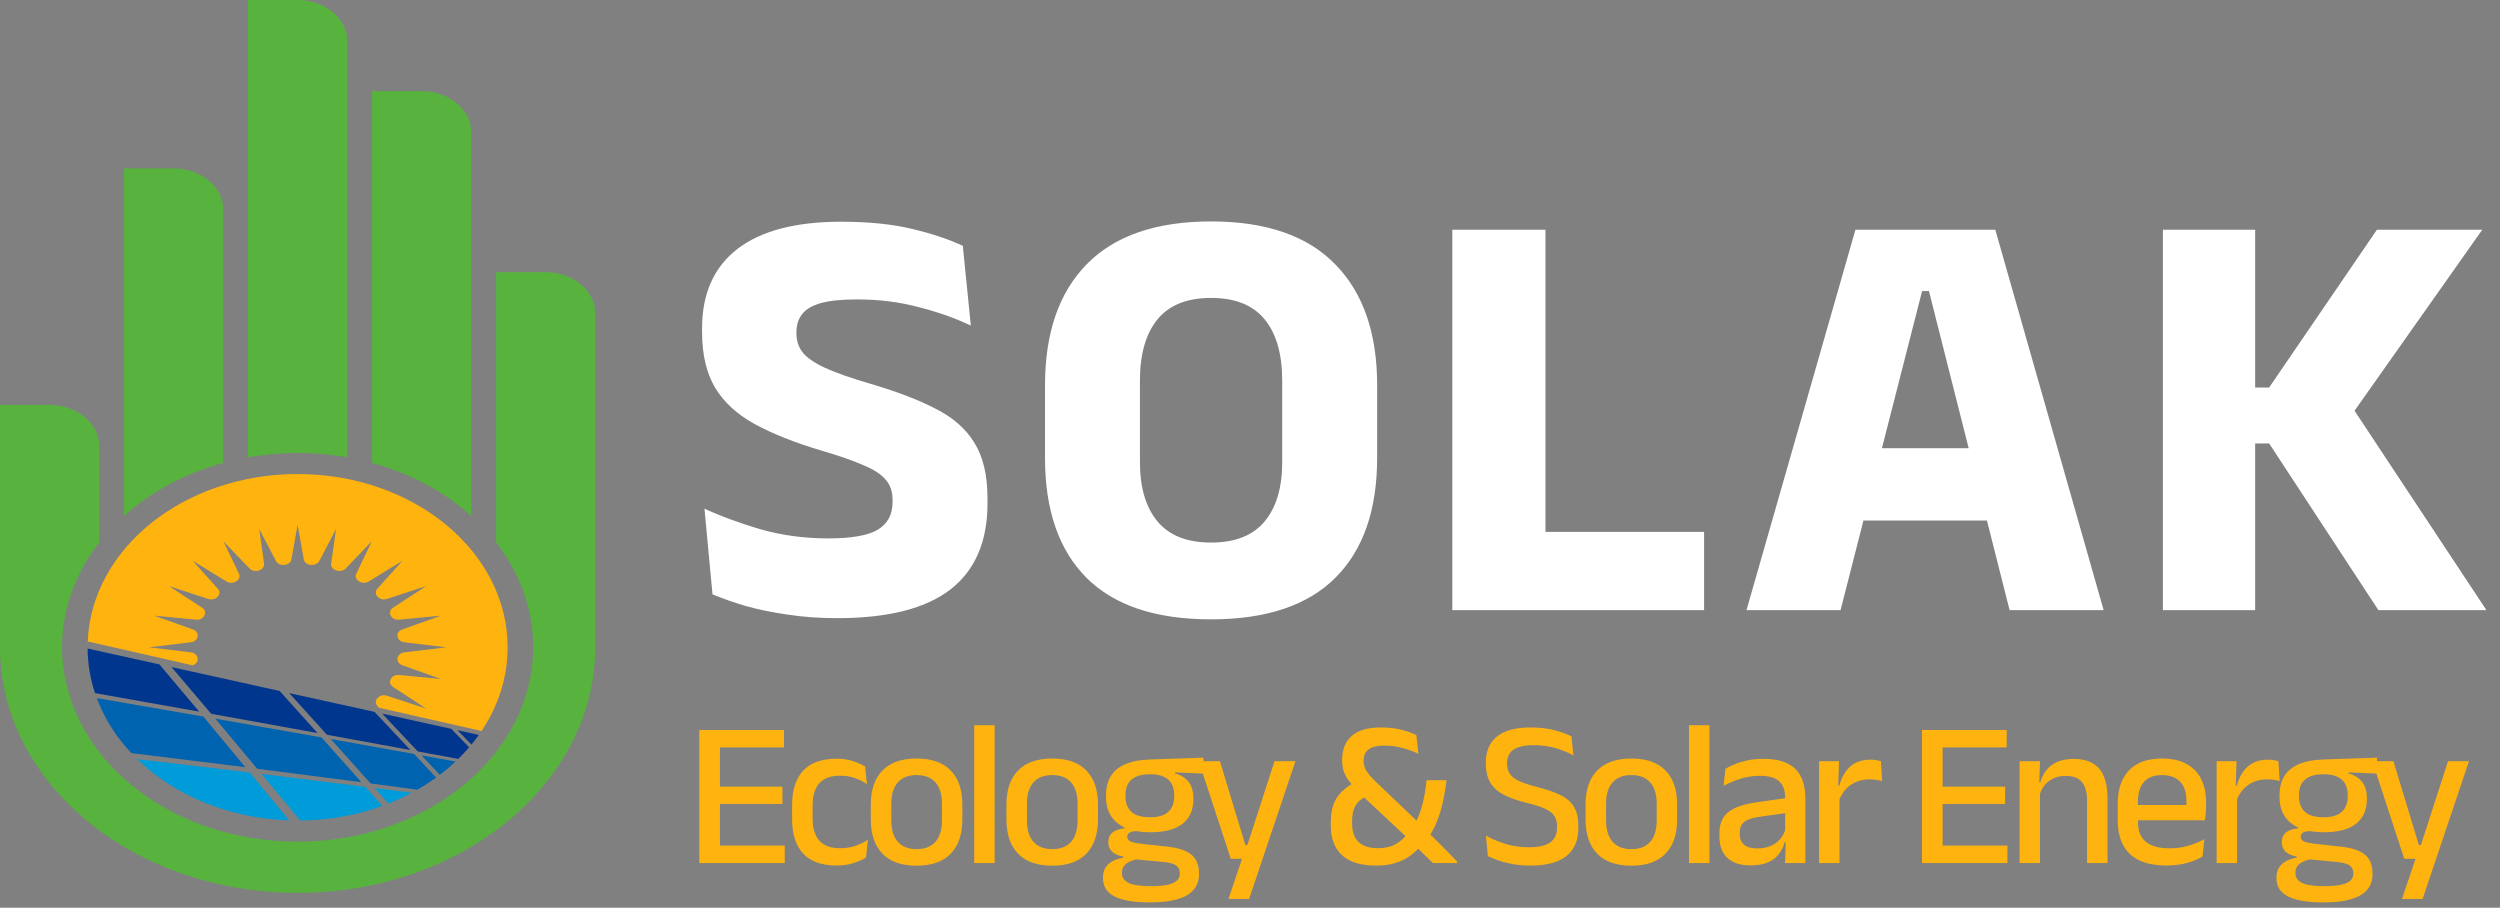
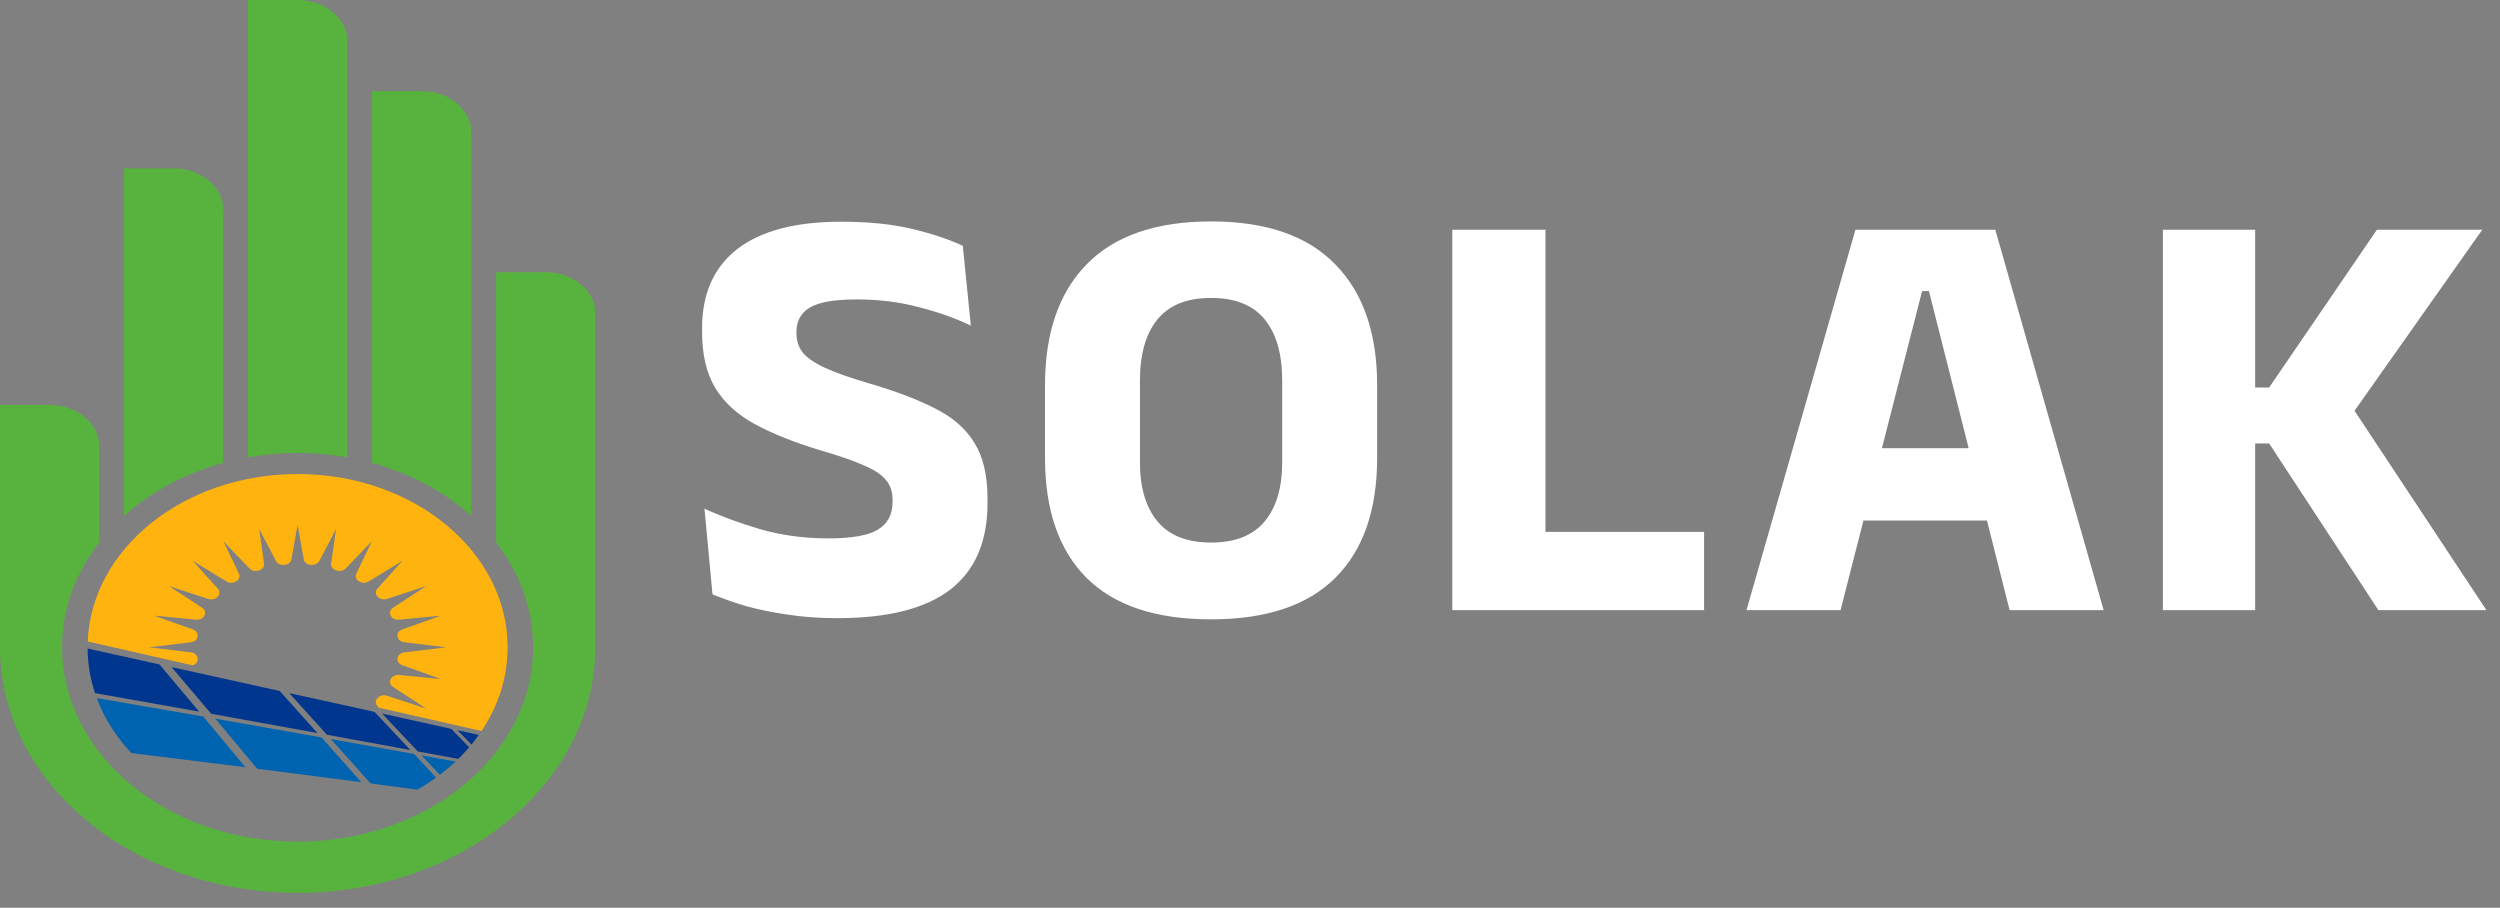
<svg xmlns="http://www.w3.org/2000/svg" width="168" height="61" viewBox="0 0 168 61" fill="none">
  <rect x="0" y="0" width="168" height="61" fill="#808080" stroke="none" />
  <path fill-rule="evenodd" clip-rule="evenodd" d="M25 27.519V14.445V6.126H28.334C30.169 6.126 31.668 7.362 31.668 8.876V22.308V30.095V34.674C29.87 33.058 27.585 31.813 24.999 31.104V27.519H25ZM33.338 36.457V31.203V22.308V18.291H36.672C38.501 18.291 40 19.528 40 21.041C40 28.53 40 36.013 40 43.497V43.569C39.954 52.648 31.015 60 20 60C8.983 60 0.046 52.648 0 43.569V43.497V27.212H3.334C5.163 27.212 6.667 28.449 6.667 29.962V31.203V36.457C5.086 38.491 4.171 40.905 4.171 43.497C4.171 50.712 11.257 56.559 20 56.559C28.743 56.559 35.829 50.714 35.829 43.497C35.829 40.905 34.916 38.492 33.338 36.457ZM8.334 34.676V30.096V21.227V11.316H11.668C13.502 11.316 15.001 12.552 15.001 14.066V14.838V27.519V31.106C12.417 31.813 10.132 33.058 8.334 34.676ZM16.666 30.73V27.229V14.836V0H20C21.835 0 23.334 1.237 23.334 2.75V14.443V27.227V30.728C22.258 30.54 21.142 30.438 20 30.438C18.858 30.441 17.742 30.543 16.666 30.73Z" fill="#57B33E" />
  <path fill-rule="evenodd" clip-rule="evenodd" d="M20 31.856C27.797 31.856 34.112 37.072 34.112 43.499C34.112 45.541 33.475 47.457 32.359 49.123L25.468 47.559L25.358 47.44C25.214 47.282 25.218 47.068 25.364 46.91C25.369 46.906 25.378 46.898 25.384 46.894C25.528 46.736 25.776 46.68 25.998 46.752L28.639 47.617L26.411 46.16C26.225 46.041 26.157 45.836 26.25 45.653C26.256 45.644 26.261 45.636 26.261 45.627C26.354 45.444 26.577 45.337 26.814 45.358L29.637 45.63L27.027 44.701C26.805 44.619 26.68 44.44 26.712 44.24C26.712 44.231 26.717 44.228 26.717 44.219C26.748 44.019 26.928 43.869 27.167 43.84L29.98 43.499L27.167 43.157C26.93 43.132 26.748 42.978 26.717 42.782C26.717 42.773 26.712 42.766 26.712 42.757C26.68 42.561 26.805 42.378 27.027 42.301L29.637 41.371L26.814 41.641C26.577 41.666 26.354 41.559 26.261 41.376C26.261 41.367 26.256 41.359 26.25 41.35C26.157 41.167 26.225 40.962 26.411 40.839L28.639 39.384L25.998 40.249C25.776 40.321 25.528 40.266 25.384 40.108C25.378 40.099 25.367 40.094 25.364 40.087C25.22 39.929 25.214 39.72 25.358 39.562L27.054 37.677L24.775 39.076C24.583 39.195 24.324 39.195 24.135 39.071C24.129 39.067 24.12 39.062 24.115 39.058C23.923 38.934 23.856 38.734 23.943 38.551L24.988 36.371L23.225 38.205C23.075 38.363 22.827 38.414 22.61 38.337C22.599 38.337 22.59 38.333 22.579 38.328C22.357 38.251 22.227 38.072 22.253 37.877L22.583 35.548L21.456 37.698C21.357 37.881 21.135 37.984 20.898 37.958C20.887 37.958 20.878 37.958 20.867 37.958C20.63 37.932 20.447 37.783 20.413 37.586L19.999 35.267L19.585 37.586C19.548 37.782 19.368 37.932 19.129 37.958C19.118 37.958 19.109 37.958 19.098 37.958C18.861 37.984 18.638 37.881 18.545 37.698L17.418 35.548L17.745 37.877C17.77 38.072 17.641 38.256 17.418 38.328C17.407 38.333 17.404 38.337 17.393 38.337C17.17 38.414 16.922 38.363 16.773 38.205L15.009 36.371L16.058 38.551C16.145 38.734 16.078 38.934 15.886 39.058C15.875 39.062 15.872 39.067 15.861 39.071C15.669 39.195 15.416 39.195 15.221 39.076L12.941 37.677L14.637 39.562C14.781 39.72 14.781 39.929 14.632 40.087C14.626 40.096 14.621 40.099 14.615 40.108C14.466 40.266 14.223 40.321 13.995 40.249L11.353 39.384L13.581 40.839C13.773 40.962 13.835 41.167 13.742 41.35C13.736 41.359 13.736 41.367 13.731 41.371C13.638 41.555 13.421 41.666 13.178 41.641L10.361 41.371L12.967 42.301C13.189 42.378 13.313 42.561 13.282 42.761C13.282 42.766 13.282 42.773 13.277 42.782C13.246 42.978 13.071 43.132 12.832 43.157L10.02 43.499L12.832 43.84C13.069 43.87 13.246 44.019 13.277 44.219C13.282 44.228 13.282 44.233 13.282 44.24C13.313 44.44 13.189 44.619 12.967 44.701L12.941 44.71L5.895 43.106C6.146 36.858 12.365 31.856 20 31.856Z" fill="#FFB30F" />
  <path fill-rule="evenodd" clip-rule="evenodd" d="M8.825 50.607C7.802 49.515 7.005 48.266 6.504 46.914C9.062 47.353 11.43 47.762 13.658 48.15C14.588 49.259 15.529 50.398 16.49 51.557C14.125 51.258 11.586 50.944 8.825 50.607ZM30.614 51.174C30.284 51.485 29.927 51.788 29.555 52.069C29.141 51.63 28.732 51.191 28.324 50.76C29.11 50.9 29.876 51.037 30.614 51.174ZM29.307 52.253C28.904 52.543 28.484 52.815 28.045 53.066C27.036 52.934 25.993 52.794 24.906 52.648C23.996 51.633 23.106 50.64 22.229 49.663C24.224 50.022 26.086 50.354 27.828 50.666C28.315 51.191 28.811 51.72 29.307 52.253ZM21.6 49.554C22.485 50.539 23.378 51.541 24.283 52.564C22.142 52.283 19.806 51.98 17.284 51.66C16.328 50.512 15.387 49.391 14.466 48.292C17.03 48.743 19.412 49.161 21.6 49.554Z" fill="#0063AF" />
-   <path fill-rule="evenodd" clip-rule="evenodd" d="M27.665 53.275C27.169 53.545 26.648 53.782 26.104 54.001C25.794 53.651 25.484 53.301 25.18 52.955C26.033 53.066 26.859 53.173 27.665 53.275ZM19.431 55.13C15.343 54.998 11.697 53.429 9.223 51.016C11.942 51.332 14.449 51.625 16.785 51.911C17.653 52.961 18.536 54.035 19.431 55.13ZM25.692 54.158C24.002 54.772 22.136 55.123 20.175 55.139C19.291 54.073 18.423 53.029 17.575 52.006C20.088 52.317 22.419 52.603 24.554 52.875C24.932 53.301 25.309 53.728 25.692 54.158Z" fill="#009BD9" />
  <path fill-rule="evenodd" clip-rule="evenodd" d="M32.178 49.387C32.018 49.608 31.852 49.826 31.682 50.035C31.367 49.712 31.051 49.391 30.741 49.071L32.178 49.387ZM6.383 46.577C6.067 45.621 5.896 44.619 5.887 43.583L10.716 44.65C11.589 45.691 12.474 46.744 13.384 47.822C11.201 47.434 8.879 47.02 6.383 46.577ZM11.527 44.828C14.133 45.405 16.557 45.937 18.791 46.432C19.628 47.357 20.471 48.301 21.335 49.259C19.143 48.862 16.754 48.427 14.192 47.967C13.289 46.9 12.401 45.856 11.527 44.828ZM19.436 46.577C21.474 47.025 23.381 47.442 25.17 47.839C25.962 48.683 26.767 49.536 27.579 50.402C25.832 50.082 23.966 49.742 21.97 49.375C21.111 48.427 20.268 47.493 19.436 46.577ZM31.527 50.219C31.294 50.488 31.051 50.748 30.794 50.999C29.921 50.837 29.016 50.671 28.075 50.497C27.269 49.635 26.467 48.791 25.677 47.952C27.326 48.319 28.867 48.656 30.324 48.979C30.721 49.387 31.124 49.805 31.527 50.219Z" fill="#00368E" />
  <path d="M56.26 41.54C55.073 41.54 53.96 41.46 52.92 41.3C51.893 41.153 50.953 40.96 50.1 40.72C49.26 40.467 48.52 40.207 47.88 39.94L47.34 34.18C48.393 34.673 49.64 35.133 51.08 35.56C52.52 35.973 54.047 36.18 55.66 36.18C57.22 36.18 58.327 35.987 58.98 35.6C59.647 35.2 59.98 34.58 59.98 33.74V33.6C59.98 33.04 59.827 32.587 59.52 32.24C59.227 31.88 58.727 31.553 58.02 31.26C57.327 30.953 56.387 30.627 55.2 30.28C53.413 29.747 51.92 29.153 50.72 28.5C49.533 27.847 48.647 27.033 48.06 26.06C47.473 25.073 47.18 23.827 47.18 22.32V22.06C47.18 19.74 47.967 17.967 49.54 16.74C51.127 15.513 53.453 14.9 56.52 14.9C58.36 14.9 59.947 15.06 61.28 15.38C62.627 15.7 63.767 16.08 64.7 16.52L65.24 21.88C64.213 21.387 63.047 20.973 61.74 20.64C60.447 20.293 59.06 20.12 57.58 20.12C56.54 20.12 55.72 20.207 55.12 20.38C54.533 20.553 54.12 20.807 53.88 21.14C53.64 21.46 53.52 21.853 53.52 22.32V22.4C53.52 22.88 53.653 23.3 53.92 23.66C54.2 24.02 54.693 24.367 55.4 24.7C56.12 25.033 57.14 25.393 58.46 25.78C60.233 26.3 61.7 26.86 62.86 27.46C64.033 28.047 64.907 28.813 65.48 29.76C66.067 30.693 66.36 31.94 66.36 33.5V33.82C66.36 36.393 65.527 38.327 63.86 39.62C62.193 40.9 59.66 41.54 56.26 41.54ZM81.384 41.62C77.664 41.62 74.871 40.687 73.004 38.82C71.151 36.953 70.224 34.267 70.224 30.76V25.9C70.224 22.38 71.158 19.667 73.024 17.76C74.904 15.84 77.691 14.88 81.384 14.88C85.078 14.88 87.858 15.84 89.724 17.76C91.604 19.667 92.544 22.38 92.544 25.9V30.76C92.544 34.267 91.611 36.953 89.744 38.82C87.878 40.687 85.091 41.62 81.384 41.62ZM81.384 36.46C82.998 36.46 84.198 35.987 84.984 35.04C85.771 34.093 86.164 32.767 86.164 31.06V25.58C86.164 23.793 85.771 22.42 84.984 21.46C84.198 20.5 82.998 20.02 81.384 20.02C79.771 20.02 78.571 20.5 77.784 21.46C76.998 22.42 76.604 23.793 76.604 25.58V31.06C76.604 32.767 76.998 34.093 77.784 35.04C78.571 35.987 79.771 36.46 81.384 36.46ZM103.855 41H97.595V15.44H103.855V41ZM101.155 35.74H114.515V41H101.155V35.74ZM117.365 41L124.685 15.44H134.085L141.365 41H135.045L129.625 19.56H129.165L123.685 41H117.365ZM123.585 34.98V30.12H135.105V34.98H123.585ZM159.827 41L152.487 29.8H150.927V26.04H152.487L159.727 15.44H166.807L157.747 28.28V26.88L167.087 41H159.827ZM145.347 41V15.44H151.547V41H145.347Z" fill="white" />
-   <path d="M46.994 58V49.054H48.38V58H46.994ZM47.407 58V56.824H52.734V58H47.407ZM47.792 54.024V52.862H52.58V54.024H47.792ZM47.4 50.223V49.054H52.685V50.223H47.4ZM56.233 58.161C55.216 58.161 54.46 57.893 53.965 57.356C53.475 56.815 53.23 56.052 53.23 55.067V54.08C53.23 53.091 53.477 52.328 53.972 51.791C54.467 51.254 55.221 50.986 56.233 50.986C56.513 50.986 56.77 51.012 57.003 51.063C57.241 51.114 57.456 51.182 57.647 51.266C57.839 51.345 58.002 51.429 58.137 51.518L58.256 52.694C58.032 52.535 57.773 52.402 57.479 52.295C57.185 52.183 56.842 52.127 56.45 52.127C55.825 52.127 55.361 52.297 55.057 52.638C54.758 52.974 54.609 53.464 54.609 54.108V55.032C54.609 55.662 54.758 56.147 55.057 56.488C55.361 56.829 55.825 56.999 56.45 56.999C56.847 56.999 57.197 56.945 57.5 56.838C57.803 56.726 58.077 56.591 58.319 56.432L58.2 57.622C57.986 57.757 57.71 57.881 57.374 57.993C57.043 58.105 56.663 58.161 56.233 58.161ZM61.598 58.175C60.59 58.175 59.825 57.907 59.302 57.37C58.78 56.833 58.518 56.061 58.518 55.053V54.08C58.518 53.077 58.78 52.309 59.302 51.777C59.825 51.24 60.59 50.972 61.598 50.972C62.606 50.972 63.369 51.24 63.887 51.777C64.41 52.309 64.671 53.077 64.671 54.08V55.053C64.671 56.061 64.41 56.833 63.887 57.37C63.369 57.907 62.606 58.175 61.598 58.175ZM61.598 57.062C62.154 57.062 62.576 56.896 62.865 56.565C63.155 56.234 63.299 55.758 63.299 55.137V53.996C63.299 53.38 63.155 52.909 62.865 52.582C62.576 52.251 62.154 52.085 61.598 52.085C61.043 52.085 60.621 52.251 60.331 52.582C60.042 52.909 59.897 53.38 59.897 53.996V55.137C59.897 55.758 60.042 56.234 60.331 56.565C60.621 56.896 61.043 57.062 61.598 57.062ZM65.468 58V48.732H66.84V58H65.468ZM70.712 58.175C69.704 58.175 68.939 57.907 68.416 57.37C67.893 56.833 67.632 56.061 67.632 55.053V54.08C67.632 53.077 67.893 52.309 68.416 51.777C68.939 51.24 69.704 50.972 70.712 50.972C71.72 50.972 72.483 51.24 73.001 51.777C73.524 52.309 73.785 53.077 73.785 54.08V55.053C73.785 56.061 73.524 56.833 73.001 57.37C72.483 57.907 71.72 58.175 70.712 58.175ZM70.712 57.062C71.267 57.062 71.69 56.896 71.979 56.565C72.268 56.234 72.413 55.758 72.413 55.137V53.996C72.413 53.38 72.268 52.909 71.979 52.582C71.69 52.251 71.267 52.085 70.712 52.085C70.157 52.085 69.734 52.251 69.445 52.582C69.156 52.909 69.011 53.38 69.011 53.996V55.137C69.011 55.758 69.156 56.234 69.445 56.565C69.734 56.896 70.157 57.062 70.712 57.062ZM77.305 55.928C76.343 55.928 75.606 55.723 75.093 55.312C74.579 54.901 74.323 54.316 74.323 53.555V53.443C74.323 52.962 74.423 52.547 74.624 52.197C74.824 51.842 75.144 51.567 75.582 51.371C76.026 51.17 76.605 51.058 77.319 51.035L80.874 50.916V51.987L78.971 51.903V51.98C79.241 52.05 79.465 52.16 79.642 52.309C79.825 52.454 79.962 52.636 80.055 52.855C80.149 53.074 80.195 53.333 80.195 53.632V53.709C80.195 54.428 79.951 54.978 79.46 55.361C78.975 55.739 78.257 55.928 77.305 55.928ZM77.249 59.547H77.424C77.82 59.547 78.156 59.519 78.431 59.463C78.707 59.407 78.917 59.318 79.061 59.197C79.211 59.076 79.285 58.915 79.285 58.714V58.693C79.285 58.455 79.201 58.275 79.034 58.154C78.865 58.037 78.574 57.96 78.159 57.923L76.184 57.734L76.528 57.72C76.303 57.757 76.105 57.816 75.933 57.895C75.764 57.97 75.632 58.068 75.534 58.189C75.44 58.315 75.394 58.469 75.394 58.651V58.665C75.394 58.88 75.466 59.052 75.611 59.183C75.76 59.314 75.972 59.407 76.248 59.463C76.528 59.519 76.861 59.547 77.249 59.547ZM77.165 60.639C76.534 60.639 75.991 60.583 75.534 60.471C75.081 60.364 74.731 60.189 74.484 59.946C74.241 59.708 74.12 59.391 74.12 58.994V58.966C74.12 58.7 74.178 58.476 74.294 58.294C74.416 58.112 74.579 57.967 74.784 57.86C74.995 57.748 75.228 57.673 75.484 57.636V57.566C75.144 57.496 74.889 57.382 74.722 57.223C74.558 57.06 74.477 56.85 74.477 56.593V56.586C74.477 56.409 74.516 56.257 74.596 56.131C74.675 56 74.794 55.898 74.953 55.823C75.116 55.744 75.319 55.692 75.561 55.669V55.515L77.004 55.865L76.478 55.844C76.203 55.849 76.012 55.884 75.904 55.949C75.802 56.014 75.751 56.108 75.751 56.229V56.236C75.751 56.376 75.828 56.481 75.981 56.551C76.14 56.616 76.406 56.67 76.779 56.712L78.445 56.894C79.183 56.973 79.722 57.153 80.062 57.433C80.403 57.713 80.573 58.138 80.573 58.707V58.742C80.573 59.181 80.445 59.54 80.189 59.82C79.936 60.1 79.573 60.305 79.097 60.436C78.625 60.571 78.058 60.639 77.395 60.639H77.165ZM77.284 54.92C77.643 54.92 77.942 54.869 78.18 54.766C78.422 54.659 78.604 54.5 78.725 54.29C78.847 54.08 78.907 53.823 78.907 53.52V53.415C78.907 53.116 78.847 52.864 78.725 52.659C78.609 52.454 78.431 52.297 78.194 52.19C77.96 52.083 77.664 52.029 77.305 52.029H77.269C76.882 52.029 76.567 52.087 76.325 52.204C76.082 52.316 75.904 52.477 75.793 52.687C75.685 52.892 75.632 53.137 75.632 53.422V53.52C75.632 53.823 75.692 54.08 75.814 54.29C75.935 54.5 76.117 54.659 76.359 54.766C76.607 54.869 76.915 54.92 77.284 54.92ZM84.451 56.789L83.723 57.104L85.648 51.154H87.055L83.94 60.408H82.554L83.639 57.195L84.255 57.713H82.708L80.559 51.154H81.98L83.688 56.789H84.451ZM96.295 58C96.22 57.925 96.11 57.818 95.966 57.678C95.821 57.538 95.667 57.389 95.504 57.23C95.34 57.067 95.186 56.917 95.042 56.782C94.902 56.647 94.799 56.546 94.734 56.481L94.559 56.292L91.29 53.233L91.087 52.988C90.779 52.671 90.552 52.372 90.408 52.092C90.263 51.812 90.191 51.481 90.191 51.098V51.049C90.191 50.372 90.403 49.843 90.828 49.46C91.257 49.077 91.908 48.886 92.781 48.886C93.336 48.886 93.81 48.94 94.202 49.047C94.594 49.15 94.92 49.269 95.182 49.404L95.315 50.657C95.011 50.508 94.666 50.379 94.279 50.272C93.896 50.16 93.483 50.104 93.04 50.104C92.536 50.104 92.174 50.193 91.955 50.37C91.74 50.543 91.633 50.783 91.633 51.091V51.126C91.633 51.369 91.698 51.597 91.829 51.812C91.964 52.022 92.167 52.258 92.438 52.519L95.42 55.361L95.756 55.725C95.896 55.86 96.036 55.998 96.176 56.138C96.32 56.278 96.465 56.42 96.61 56.565C96.754 56.705 96.899 56.85 97.044 56.999C97.188 57.144 97.333 57.291 97.478 57.44C97.622 57.589 97.767 57.739 97.912 57.888V58H96.295ZM92.466 58.168C91.448 58.168 90.688 57.935 90.184 57.468C89.68 57.001 89.428 56.339 89.428 55.48V55.256C89.428 54.603 89.554 54.068 89.806 53.653C90.062 53.233 90.494 52.862 91.101 52.54L91.829 53.506C91.488 53.669 91.241 53.879 91.087 54.136C90.937 54.393 90.863 54.729 90.863 55.144V55.354C90.863 55.895 91.007 56.306 91.297 56.586C91.591 56.861 92.022 56.999 92.592 56.999C93.072 56.999 93.481 56.903 93.817 56.712C94.157 56.516 94.447 56.236 94.685 55.872L95.049 55.417C95.282 55.006 95.462 54.551 95.588 54.052C95.718 53.548 95.809 53.007 95.861 52.428H97.205C97.121 53.203 96.981 53.917 96.785 54.57C96.593 55.223 96.325 55.8 95.98 56.299L95.602 56.691C95.359 57.004 95.088 57.27 94.79 57.489C94.496 57.708 94.157 57.876 93.775 57.993C93.397 58.11 92.96 58.168 92.466 58.168ZM102.842 58.168C102.417 58.168 102.025 58.135 101.666 58.07C101.307 58.005 100.985 57.923 100.7 57.825C100.42 57.727 100.182 57.629 99.986 57.531L99.853 56.152C100.212 56.357 100.637 56.539 101.127 56.698C101.622 56.857 102.156 56.936 102.73 56.936C103.383 56.936 103.864 56.829 104.172 56.614C104.48 56.395 104.634 56.066 104.634 55.627V55.522C104.634 55.237 104.571 55.004 104.445 54.822C104.324 54.635 104.116 54.477 103.822 54.346C103.528 54.211 103.129 54.082 102.625 53.961C101.962 53.798 101.426 53.606 101.015 53.387C100.609 53.163 100.313 52.885 100.126 52.554C99.939 52.218 99.846 51.8 99.846 51.301V51.231C99.846 50.48 100.096 49.901 100.595 49.495C101.094 49.089 101.843 48.886 102.842 48.886C103.481 48.886 104.027 48.949 104.48 49.075C104.937 49.196 105.313 49.334 105.607 49.488L105.733 50.769C105.392 50.573 105 50.41 104.557 50.279C104.114 50.144 103.614 50.076 103.059 50.076C102.625 50.076 102.277 50.125 102.016 50.223C101.755 50.316 101.566 50.454 101.449 50.636C101.332 50.813 101.274 51.028 101.274 51.28V51.308C101.274 51.569 101.332 51.793 101.449 51.98C101.566 52.167 101.771 52.332 102.065 52.477C102.364 52.617 102.786 52.757 103.332 52.897C103.981 53.06 104.503 53.245 104.9 53.45C105.301 53.651 105.595 53.914 105.782 54.241C105.969 54.563 106.062 54.988 106.062 55.515V55.655C106.062 56.481 105.794 57.106 105.257 57.531C104.72 57.956 103.915 58.168 102.842 58.168ZM109.63 58.175C108.622 58.175 107.857 57.907 107.334 57.37C106.812 56.833 106.55 56.061 106.55 55.053V54.08C106.55 53.077 106.812 52.309 107.334 51.777C107.857 51.24 108.622 50.972 109.63 50.972C110.638 50.972 111.401 51.24 111.919 51.777C112.442 52.309 112.703 53.077 112.703 54.08V55.053C112.703 56.061 112.442 56.833 111.919 57.37C111.401 57.907 110.638 58.175 109.63 58.175ZM109.63 57.062C110.186 57.062 110.608 56.896 110.897 56.565C111.187 56.234 111.331 55.758 111.331 55.137V53.996C111.331 53.38 111.187 52.909 110.897 52.582C110.608 52.251 110.186 52.085 109.63 52.085C109.075 52.085 108.653 52.251 108.363 52.582C108.074 52.909 107.929 53.38 107.929 53.996V55.137C107.929 55.758 108.074 56.234 108.363 56.565C108.653 56.896 109.075 57.062 109.63 57.062ZM113.5 58V48.732H114.872V58H113.5ZM119.955 58L120.011 56.376L119.962 56.166V54.01L119.969 53.667C119.969 53.14 119.834 52.752 119.563 52.505C119.297 52.258 118.868 52.134 118.275 52.134C117.794 52.134 117.349 52.202 116.938 52.337C116.527 52.472 116.156 52.629 115.825 52.806L115.951 51.658C116.138 51.551 116.357 51.446 116.609 51.343C116.861 51.24 117.146 51.156 117.463 51.091C117.78 51.026 118.128 50.993 118.506 50.993C119.024 50.993 119.463 51.056 119.822 51.182C120.181 51.303 120.471 51.481 120.69 51.714C120.909 51.947 121.068 52.227 121.166 52.554C121.269 52.881 121.32 53.245 121.32 53.646V58H119.955ZM117.638 58.154C116.961 58.154 116.443 57.988 116.084 57.657C115.725 57.321 115.545 56.845 115.545 56.229V56.019C115.545 55.366 115.746 54.883 116.147 54.57C116.553 54.253 117.19 54.033 118.058 53.912L120.116 53.618L120.193 54.612L118.219 54.892C117.748 54.957 117.412 55.072 117.211 55.235C117.01 55.394 116.91 55.629 116.91 55.942V56.04C116.91 56.353 117.006 56.593 117.197 56.761C117.393 56.929 117.689 57.013 118.086 57.013C118.45 57.013 118.763 56.952 119.024 56.831C119.285 56.71 119.498 56.549 119.661 56.348C119.824 56.143 119.936 55.916 119.997 55.669L120.186 56.586H119.934C119.859 56.866 119.736 57.125 119.563 57.363C119.39 57.601 119.148 57.792 118.835 57.937C118.527 58.082 118.128 58.154 117.638 58.154ZM123.56 53.863L123.266 52.792H123.602C123.746 52.251 123.989 51.826 124.33 51.518C124.67 51.205 125.135 51.049 125.723 51.049C125.863 51.049 125.986 51.061 126.094 51.084C126.206 51.103 126.306 51.126 126.395 51.154L126.479 52.491C126.367 52.454 126.241 52.426 126.101 52.407C125.961 52.384 125.809 52.372 125.646 52.372C125.146 52.372 124.715 52.5 124.351 52.757C123.987 53.014 123.723 53.382 123.56 53.863ZM122.244 58V51.154H123.581L123.518 53.149L123.616 53.247V58H122.244ZM129.159 58V49.054H130.545V58H129.159ZM129.572 58V56.824H134.899V58H129.572ZM129.957 54.024V52.862H134.745V54.024H129.957ZM129.565 50.223V49.054H134.85V50.223H129.565ZM140.252 58V53.772C140.252 53.441 140.205 53.154 140.112 52.911C140.023 52.668 139.874 52.479 139.664 52.344C139.459 52.209 139.176 52.141 138.817 52.141C138.486 52.141 138.199 52.202 137.956 52.323C137.713 52.444 137.515 52.608 137.361 52.813C137.212 53.018 137.104 53.252 137.039 53.513L136.815 52.561H137.109C137.188 52.272 137.319 52.01 137.501 51.777C137.683 51.539 137.926 51.35 138.229 51.21C138.532 51.07 138.908 51 139.356 51C139.893 51 140.327 51.103 140.658 51.308C140.989 51.509 141.232 51.803 141.386 52.19C141.545 52.577 141.624 53.053 141.624 53.618V58H140.252ZM135.716 58V51.154H137.088L137.032 52.757L137.088 52.841V58H135.716ZM145.58 58.161C144.488 58.161 143.669 57.902 143.123 57.384C142.581 56.861 142.311 56.11 142.311 55.13V54.01C142.311 53.044 142.563 52.297 143.067 51.77C143.575 51.238 144.315 50.972 145.286 50.972C145.944 50.972 146.492 51.093 146.931 51.336C147.369 51.574 147.698 51.912 147.918 52.351C148.137 52.79 148.247 53.31 148.247 53.912V54.171C148.247 54.33 148.24 54.491 148.226 54.654C148.212 54.817 148.193 54.974 148.17 55.123H146.91C146.919 54.88 146.924 54.652 146.924 54.437C146.928 54.222 146.931 54.026 146.931 53.849C146.931 53.471 146.87 53.151 146.749 52.89C146.627 52.629 146.445 52.43 146.203 52.295C145.96 52.155 145.654 52.085 145.286 52.085C144.74 52.085 144.334 52.241 144.068 52.554C143.802 52.862 143.669 53.303 143.669 53.877V54.521L143.676 54.682V55.291C143.676 55.548 143.713 55.781 143.788 55.991C143.867 56.201 143.991 56.383 144.159 56.537C144.331 56.686 144.553 56.803 144.824 56.887C145.094 56.966 145.423 57.006 145.811 57.006C146.249 57.006 146.66 56.95 147.043 56.838C147.43 56.726 147.794 56.577 148.135 56.39L148.009 57.559C147.701 57.741 147.341 57.888 146.931 58C146.525 58.107 146.074 58.161 145.58 58.161ZM143.039 55.123V54.094H147.89V55.123H143.039ZM150.275 53.863L149.981 52.792H150.317C150.461 52.251 150.704 51.826 151.045 51.518C151.385 51.205 151.85 51.049 152.438 51.049C152.578 51.049 152.701 51.061 152.809 51.084C152.921 51.103 153.021 51.126 153.11 51.154L153.194 52.491C153.082 52.454 152.956 52.426 152.816 52.407C152.676 52.384 152.524 52.372 152.361 52.372C151.861 52.372 151.43 52.5 151.066 52.757C150.702 53.014 150.438 53.382 150.275 53.863ZM148.959 58V51.154H150.296L150.233 53.149L150.331 53.247V58H148.959ZM156.164 55.928C155.203 55.928 154.465 55.723 153.952 55.312C153.439 54.901 153.182 54.316 153.182 53.555V53.443C153.182 52.962 153.282 52.547 153.483 52.197C153.684 51.842 154.003 51.567 154.442 51.371C154.885 51.17 155.464 51.058 156.178 51.035L159.734 50.916V51.987L157.83 51.903V51.98C158.101 52.05 158.325 52.16 158.502 52.309C158.684 52.454 158.822 52.636 158.915 52.855C159.008 53.074 159.055 53.333 159.055 53.632V53.709C159.055 54.428 158.81 54.978 158.32 55.361C157.835 55.739 157.116 55.928 156.164 55.928ZM156.108 59.547H156.283C156.68 59.547 157.016 59.519 157.291 59.463C157.566 59.407 157.776 59.318 157.921 59.197C158.07 59.076 158.145 58.915 158.145 58.714V58.693C158.145 58.455 158.061 58.275 157.893 58.154C157.725 58.037 157.433 57.96 157.018 57.923L155.044 57.734L155.387 57.72C155.163 57.757 154.965 57.816 154.792 57.895C154.624 57.97 154.491 58.068 154.393 58.189C154.3 58.315 154.253 58.469 154.253 58.651V58.665C154.253 58.88 154.325 59.052 154.47 59.183C154.619 59.314 154.832 59.407 155.107 59.463C155.387 59.519 155.721 59.547 156.108 59.547ZM156.024 60.639C155.394 60.639 154.85 60.583 154.393 60.471C153.94 60.364 153.59 60.189 153.343 59.946C153.1 59.708 152.979 59.391 152.979 58.994V58.966C152.979 58.7 153.037 58.476 153.154 58.294C153.275 58.112 153.439 57.967 153.644 57.86C153.854 57.748 154.087 57.673 154.344 57.636V57.566C154.003 57.496 153.749 57.382 153.581 57.223C153.418 57.06 153.336 56.85 153.336 56.593V56.586C153.336 56.409 153.376 56.257 153.455 56.131C153.534 56 153.653 55.898 153.812 55.823C153.975 55.744 154.178 55.692 154.421 55.669V55.515L155.863 55.865L155.338 55.844C155.063 55.849 154.871 55.884 154.764 55.949C154.661 56.014 154.61 56.108 154.61 56.229V56.236C154.61 56.376 154.687 56.481 154.841 56.551C155 56.616 155.266 56.67 155.639 56.712L157.305 56.894C158.042 56.973 158.581 57.153 158.922 57.433C159.263 57.713 159.433 58.138 159.433 58.707V58.742C159.433 59.181 159.305 59.54 159.048 59.82C158.796 60.1 158.432 60.305 157.956 60.436C157.485 60.571 156.918 60.639 156.255 60.639H156.024ZM156.143 54.92C156.502 54.92 156.801 54.869 157.039 54.766C157.282 54.659 157.464 54.5 157.585 54.29C157.706 54.08 157.767 53.823 157.767 53.52V53.415C157.767 53.116 157.706 52.864 157.585 52.659C157.468 52.454 157.291 52.297 157.053 52.19C156.82 52.083 156.523 52.029 156.164 52.029H156.129C155.742 52.029 155.427 52.087 155.184 52.204C154.941 52.316 154.764 52.477 154.652 52.687C154.545 52.892 154.491 53.137 154.491 53.422V53.52C154.491 53.823 154.552 54.08 154.673 54.29C154.794 54.5 154.976 54.659 155.219 54.766C155.466 54.869 155.774 54.92 156.143 54.92ZM163.31 56.789L162.582 57.104L164.507 51.154H165.914L162.799 60.408H161.413L162.498 57.195L163.114 57.713H161.567L159.418 51.154H160.839L162.547 56.789H163.31Z" fill="#FFB30F" />
</svg>